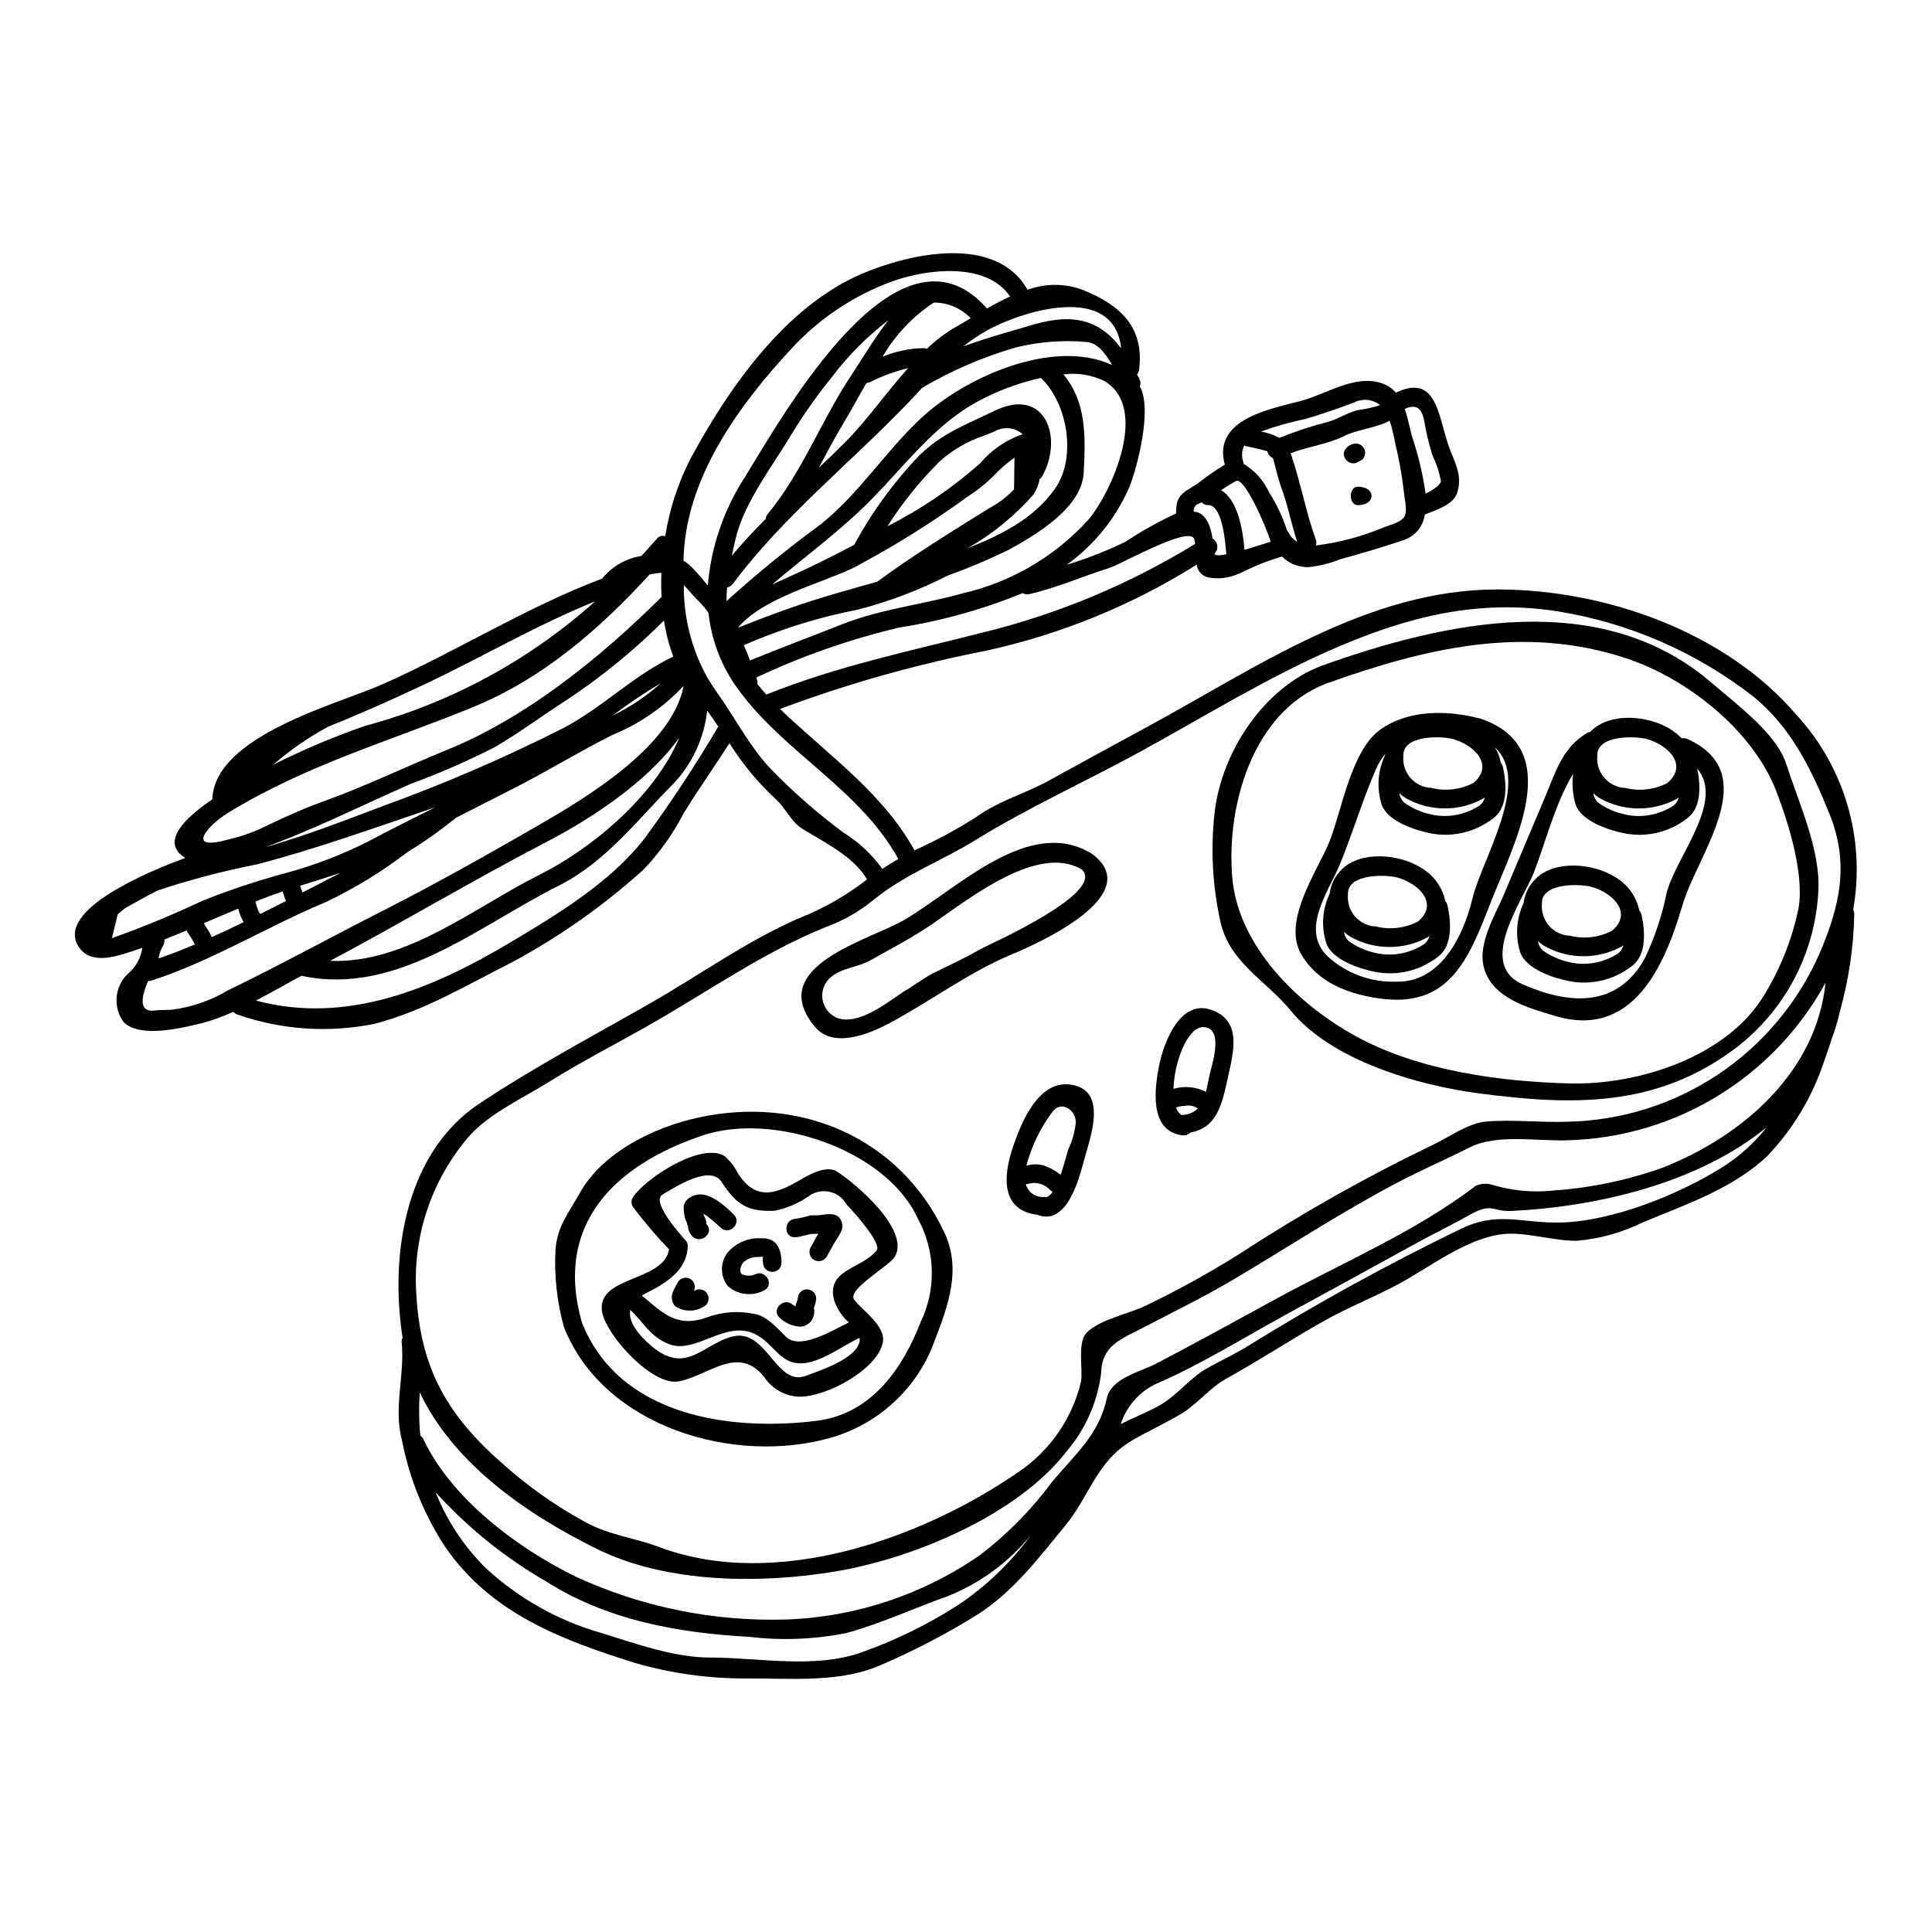
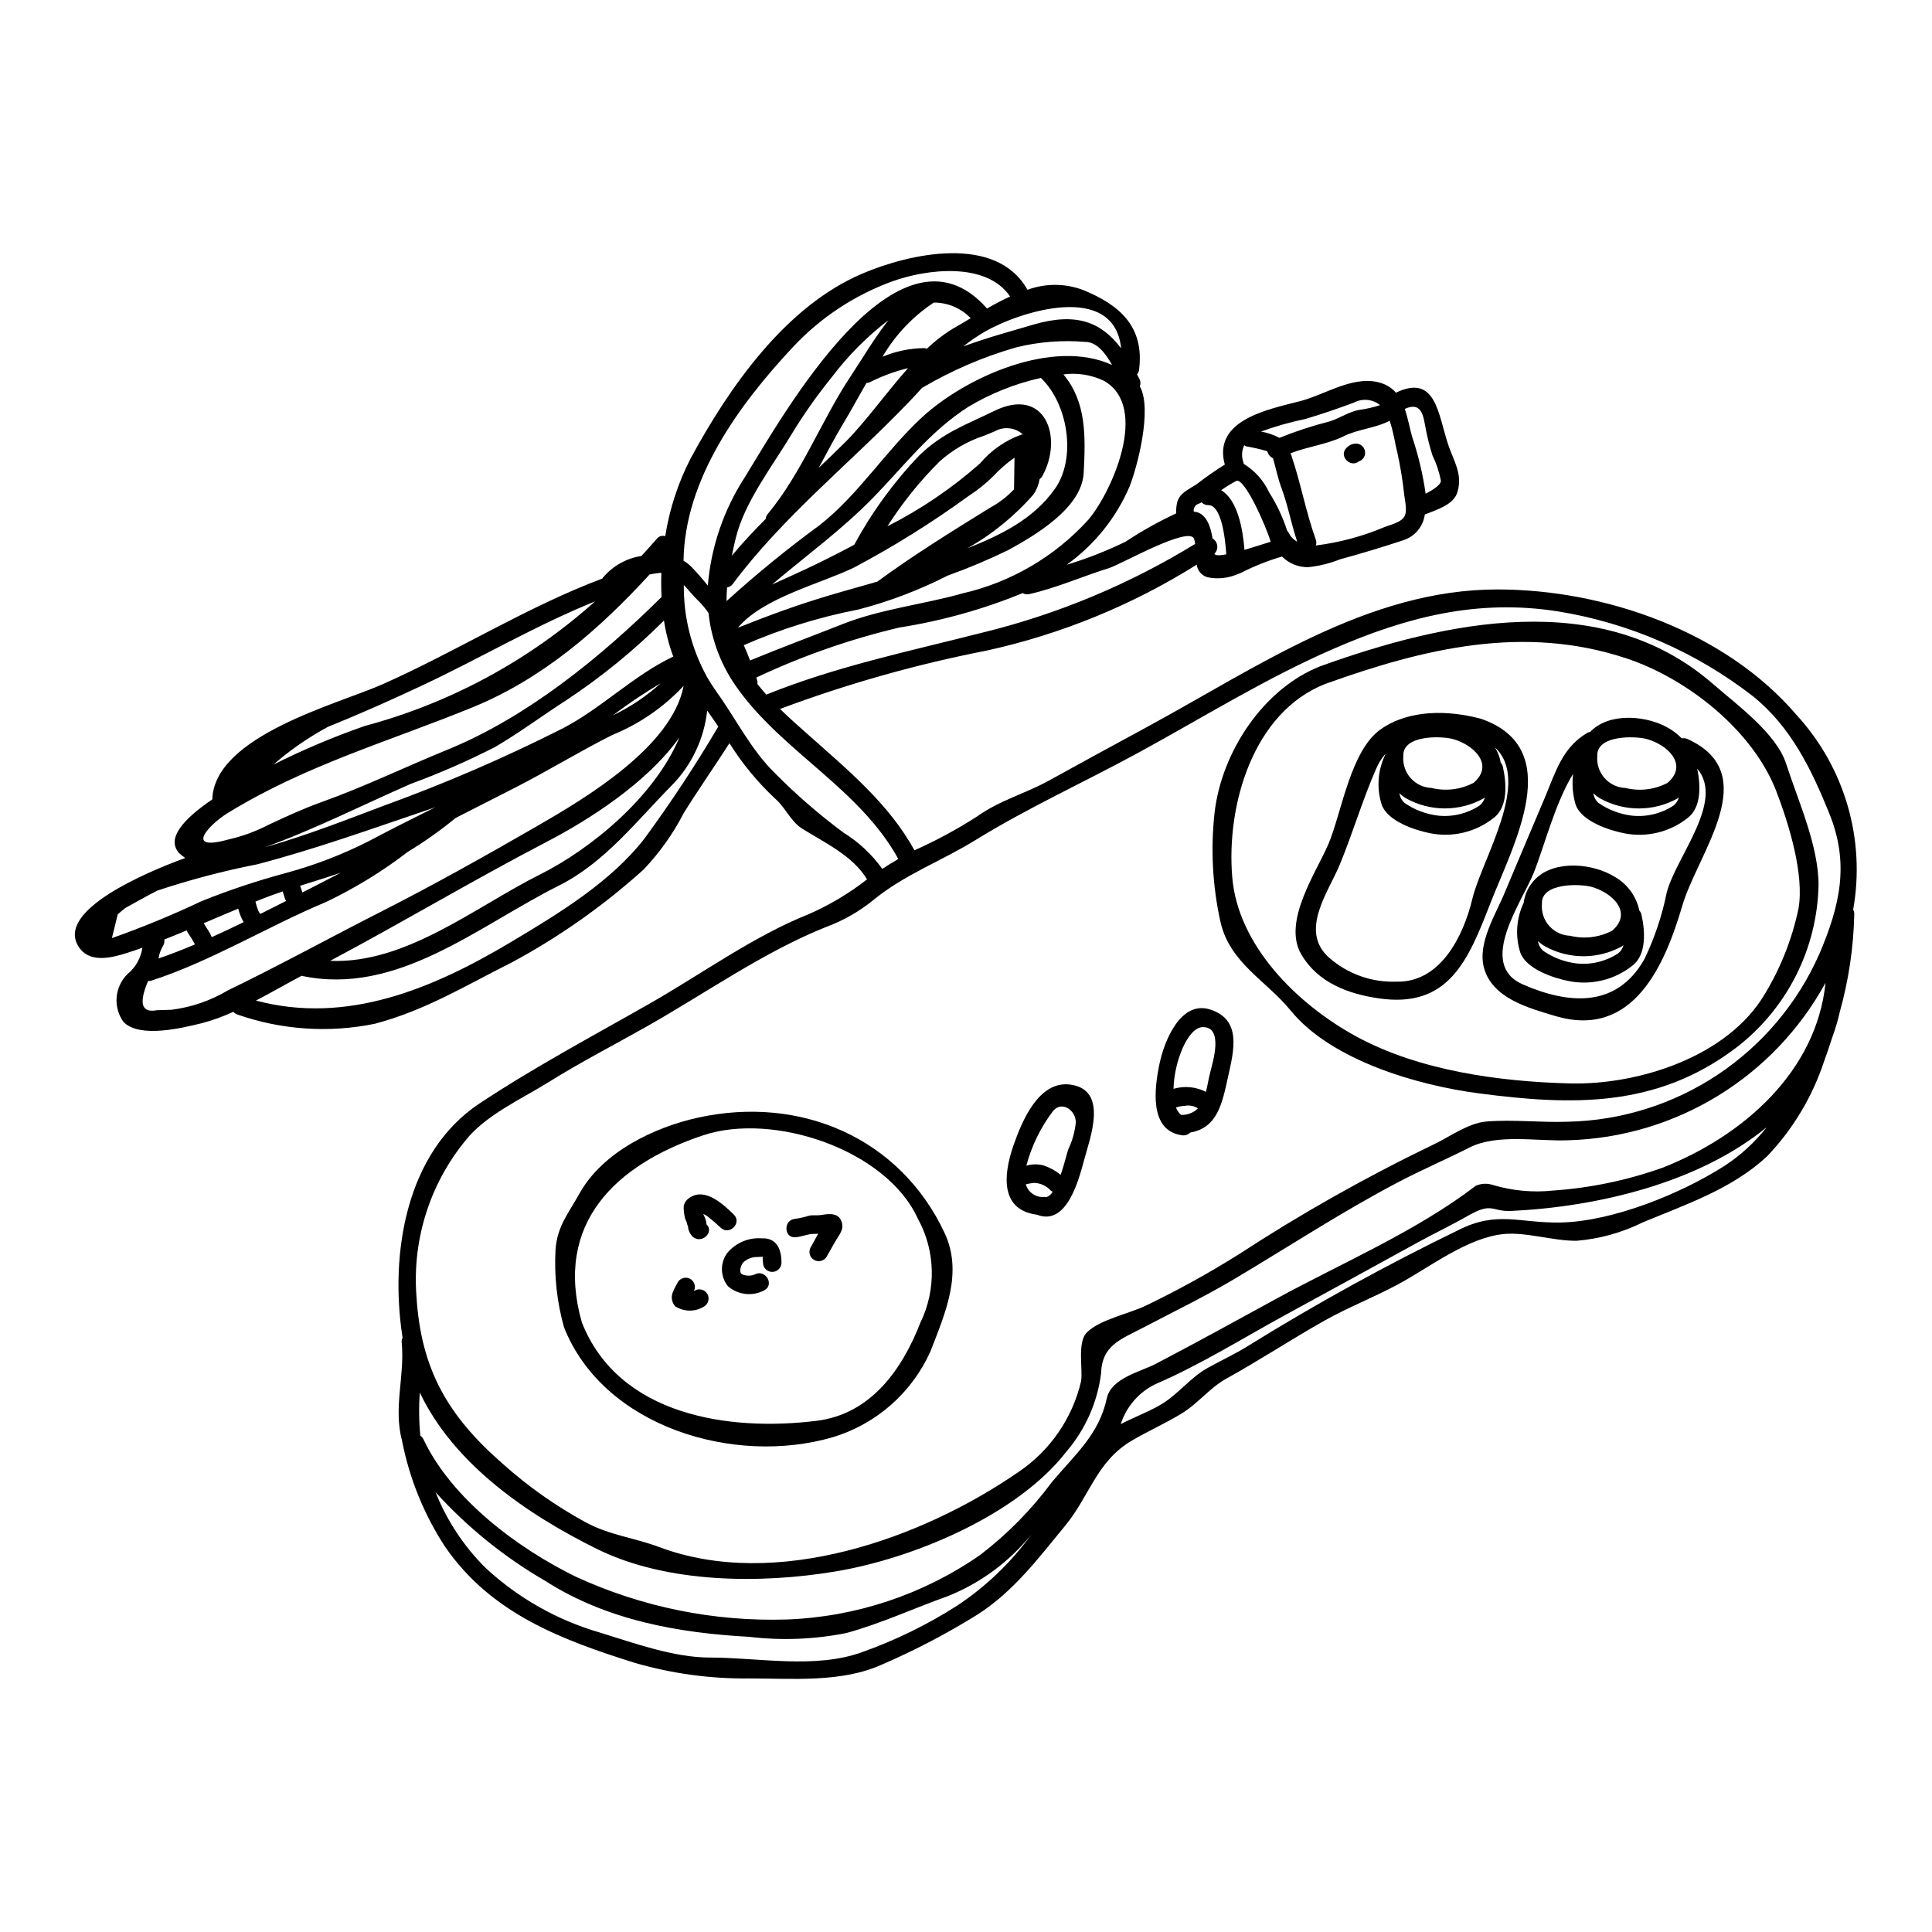
<svg xmlns="http://www.w3.org/2000/svg" fill="#000000" width="800px" height="800px" version="1.1" viewBox="144 144 512 512">
  <g>
    <path d="m212.85 386.06c0-0.023 0.074 0.023 0.121 0.074h0.004c0.039-0.008 0.082 0 0.121 0.023 2.277-1.152 4.531-2.277 6.734-3.406-0.129-0.18-0.238-0.379-0.32-0.586-0.195-0.613-0.344-1.223-0.562-1.84 0-0.047-0.023-0.047-0.023-0.094-1.102 0.395-2.227 0.789-3.328 1.18-1.324 0.492-2.598 0.98-3.894 1.52v0.004c0.18 0.77 0.41 1.531 0.684 2.273 0.125 0.301 0.281 0.586 0.465 0.852zm407.23-52.613c12.789 13.906 18.348 32.992 15.031 51.594 0.191 0.363 0.289 0.77 0.289 1.18-0.18 8.777-1.469 17.496-3.84 25.949-0.523 2.328-1.203 4.621-2.031 6.856-0.66 2.106-1.375 4.16-2.106 6.168-3.106 9.449-8.281 18.082-15.152 25.266-9.328 8.66-21.348 12.66-32.906 17.48-5.469 2.707-11.398 4.359-17.48 4.875-6.168 0.098-13.414-2.363-19.363-1.785-9.816 0.98-19.754 8.934-28.277 13.465-6.242 3.328-13.023 6-19.168 9.445-8.789 4.945-17.211 10.5-26.098 15.422-4.41 2.449-7.477 6.562-11.754 9.184-4.273 2.621-8.887 4.652-13.223 7.195-9.422 5.535-11.188 14.641-17.711 22.574-7.172 8.691-13.562 17.32-23.223 23.555l0.004-0.008c-8.098 5.039-16.559 9.465-25.312 13.246-10.699 4.867-23.77 3.695-35.203 3.695h-0.004c-10.238 0.117-20.441-1.27-30.281-4.113-19.562-6.144-38.18-13.145-50.309-30.777l-0.004 0.004c-5.582-8.543-9.461-18.086-11.414-28.105-2.363-8.836 0.789-17.184-0.098-26.07-0.047-0.434 0.039-0.867 0.246-1.25-0.023-0.195-0.074-0.395-0.098-0.59-3.231-21.496 0.832-48.414 20.445-61.449 14.562-9.668 30.062-17.895 45.242-26.559 13.66-7.785 27.551-17.898 42.207-23.699h-0.008c5.457-2.41 10.598-5.484 15.301-9.156-3.719-6.219-11.211-9.695-17.16-13.418-3.109-1.934-4.43-5.559-7.125-7.906-4.688-4.367-8.781-9.328-12.184-14.758-3.992 6.215-8.227 12.266-12.145 18.555h0.004c-2.812 5.461-6.391 10.488-10.629 14.934-10.559 9.531-22.219 17.758-34.738 24.512-12.242 6.121-22.992 12.777-36.48 16.352v-0.004c-12.133 2.484-24.711 1.641-36.402-2.445-0.418-0.145-0.793-0.398-1.078-0.734-2.703 1.262-5.512 2.277-8.395 3.035-5.043 1.223-16.332 4.066-20.688-0.297h-0.004c-2.856-3.91-2.418-9.324 1.027-12.727 2.148-1.746 3.551-4.242 3.938-6.981-1.348 0.492-2.715 0.957-4.062 1.375-4.211 1.348-10.188 2.867-12.988-1.91-5.512-9.402 17.602-19.285 28.426-23.258-0.57-0.352-1.098-0.773-1.574-1.246-3.602-3.82 1.051-9.055 8.738-14.277 0.516-16.867 33.316-25.266 45.047-30.477 19.559-8.66 38.215-20.492 58.34-28.055 0.047-0.074 0.098-0.172 0.145-0.246v-0.004c2.594-3.074 6.211-5.109 10.188-5.727 1.371-1.492 2.754-3.012 4.086-4.555 0.523-0.676 1.414-0.949 2.227-0.684 1.129-7.207 3.414-14.184 6.758-20.664 10.16-18.75 25.02-40.148 45.34-48.867 12.438-5.336 35.574-10.629 43.895 4.234v0.004c4.762-1.758 9.992-1.738 14.742 0.051 9.695 3.965 16.281 9.695 14.836 21.129h-0.004c-0.047 0.461-0.238 0.895-0.539 1.246 0.219 0.395 0.418 0.789 0.613 1.18h0.004c0.336 0.605 0.379 1.328 0.121 1.969 3.43 6.121-0.789 21.715-2.719 26.562v0.004c-3.562 8.301-9.328 15.473-16.672 20.734 5.359-1.625 10.582-3.668 15.617-6.121 4.266-2.828 8.738-5.328 13.383-7.481 0.023-4.676 1.246-5.188 5.438-7.734v0.004c2.391-1.879 4.891-3.621 7.477-5.219-3.277-11.852 11.531-14.641 19.98-16.82 7.004-1.84 14.738-7.344 21.984-4.606v0.004c1.305 0.492 2.469 1.305 3.379 2.363 10.629-5.117 11.164 5.703 13.855 13.777 1.492 4.41 3.938 7.871 2.402 12.707-1.031 3.258-5.559 4.578-8.598 5.801v-0.004c-0.426 3.195-2.656 5.856-5.727 6.832-5.512 1.836-11.141 3.523-16.719 5.043-2.707 1.078-5.551 1.781-8.449 2.082-2.606 0.047-5.117-0.969-6.953-2.816-3.723 1.094-7.34 2.527-10.797 4.285-0.234 0.141-0.488 0.242-0.758 0.293-2.574 1.176-5.457 1.492-8.227 0.906-1.52-0.445-2.625-1.758-2.816-3.328-17.102 10.727-35.922 18.43-55.637 22.766-18.656 3.637-36.984 8.812-54.789 15.473 2.32 2.277 4.797 4.457 7.316 6.691 10.355 9.23 21.547 18.387 28.301 30.777v-0.004c5.715-2.555 11.234-5.531 16.504-8.91 6.242-4.434 12.559-5.953 19.145-9.574 8.516-4.676 17.039-9.379 25.586-13.98 29.258-15.816 58.879-36.723 93.375-36.672 28.461 0.043 60.258 11.156 79.137 33.238zm6.07 63.371c5.461-12.852 8.031-23.891 2.644-37.211-4.723-11.703-10.234-23.109-20.367-31.188l-0.004-0.004c-14.996-11.621-32.656-19.309-51.379-22.363-21.5-3.426-40.371 1.469-59.934 10.012-17.711 7.715-34.371 18.105-51.312 27.348-14.441 7.871-29.426 14.664-43.297 23.223-9.156 5.656-18.652 9.008-27.16 15.965-3.66 2.973-7.781 5.328-12.203 6.973-16.719 6.637-32.344 17.773-48.02 26.613-8.57 4.824-17.387 9.379-25.73 14.59-6.879 4.285-15.449 8.156-20.984 14.227h0.004c-10.164 11.719-15.219 27.016-14.043 42.484 1.18 19.512 8.395 31.805 22.914 44.477 6.684 5.977 14.035 11.16 21.906 15.449 6.367 3.453 12.93 4.09 19.539 6.586 30.848 11.555 69.625-2.199 95.281-19.977h0.004c8.297-5.625 14.176-14.16 16.477-23.918 0.562-2.988-1.102-10.355 1.543-12.988 3.453-3.453 11.262-4.973 15.715-7.152 8.434-4.055 16.629-8.582 24.555-13.559 16.5-10.773 33.68-20.465 51.434-29.016 4.234-1.969 9.281-5.754 14.125-6.168 7.086-0.59 14.492 0.316 21.648 0.047v0.004c14.188-0.305 27.996-4.652 39.797-12.527 11.805-7.875 21.117-18.957 26.844-31.941zm-41.555 56.637c21.422-8.418 40.785-25.508 43.188-49.012-13.703 25.082-39.711 40.98-68.281 41.742-8.031 0.32-18.727-1.785-26 1.887-6.219 3.148-12.629 5.902-18.801 9.133-15.129 7.93-29.254 17.234-43.895 25.926-7.832 4.625-15.914 8.547-23.941 12.754-5.656 2.988-10.871 4.531-11.062 12.07h-0.004c-0.969 7.668-4.168 14.883-9.199 20.75-13.023 16.82-40.617 28.34-61.23 31.75-19.68 3.281-44.531 3.207-63.039-5.902-18.656-9.203-38.023-22.5-47.078-41.52v-0.004c-0.277 3.816-0.23 7.652 0.148 11.461 0.359 0.219 0.641 0.543 0.809 0.93 7.477 15.816 24.992 28.91 40.441 36.453h0.004c17.484 8.039 36.602 11.91 55.84 11.309 18.363-0.672 36.148-6.606 51.242-17.09 7.207-5.504 13.602-12 18.996-19.289 6.121-7.32 12.512-12.594 14.59-22.254 1.18-5.383 8.984-7.027 12.953-9.109 10.77-5.629 21.395-11.48 32.07-17.32 17.43-9.5 37-17.82 52.742-29.871v0.004c1.434-0.641 3.059-0.723 4.551-0.219 5.172 1.543 10.598 2.043 15.965 1.473 9.895-0.684 19.648-2.719 28.992-6.051zm16.453-0.512c4.242-2.777 8.004-6.223 11.137-10.211-17.996 14.738-44.707 21.078-67.645 22.18-5.383 0.242-4.945-2.473-11.551 1.301-4.508 2.57-9.16 4.773-13.684 7.269-11.48 6.32-22.977 12.617-34.496 18.895-11.383 6.219-22.672 13.293-34.594 18.434v-0.004c-4.391 2.121-7.719 5.953-9.203 10.602 3.668-1.91 7.711-3.402 10.941-5.359 4.328-2.668 7.711-7.125 12.066-9.52 3.723-2.082 7.641-3.844 11.215-6.144v-0.004c17.914-11.082 36.379-21.238 55.328-30.434 10.234-5.141 16.035-1.785 26.93-1.969 13.766-0.25 31.883-7.566 43.562-15.035zm-79.242-178.11c2.082-1.078 4.164-2.426 4.039-3.5v0.004c-0.457-2.309-1.203-4.547-2.227-6.66-0.684-2.148-1.246-4.332-1.688-6.539-0.707-3.305-0.789-7.953-5.656-5.777 0.836 2.402 1.301 5.043 1.938 7.32h-0.004c1.66 4.93 2.863 10.004 3.598 15.152zm-10.895 8.844c5.852-1.969 6.242-2.328 5.238-8.418-0.41-3.836-1.031-7.644-1.855-11.414-0.562-2.031-0.98-5.406-2.035-8.348-3.644 1.969-8.371 2.227-12.113 4.09-4.285 2.152-9.602 2.754-14.125 4.531 0.047 0.145 0.098 0.293 0.168 0.465 2.523 7.414 3.867 15.055 6.516 22.434h-0.004c0.195 0.496 0.195 1.047 0 1.543 6.266-0.781 12.395-2.422 18.211-4.883zm-1.18-32.316v0.004c-1.957-1.59-4.672-1.859-6.902-0.684-4.309 1.613-8.52 3.059-12.902 4.356-3.992 0.828-7.922 1.941-11.754 3.328 1.707 0.301 3.359 0.863 4.894 1.668 4.281-1.734 8.672-3.176 13.148-4.312 2.594-0.758 5.117-2.519 7.785-3.059 1.941-0.25 3.856-0.684 5.715-1.297zm-24.191 33.852c0.477 0.996 1.258 1.812 2.231 2.328-1.574-4.676-2.449-9.598-4.16-14.195-0.957-2.547-1.496-5.289-2.25-7.906l-0.004-0.004c-0.762-0.359-1.32-1.043-1.52-1.859-1.852-0.543-3.731-0.977-5.633-1.301-0.16-0.082-0.312-0.172-0.465-0.266-0.699 1.438-0.77 3.106-0.191 4.598 0.027 0.105 0.043 0.211 0.047 0.32 2.953 1.809 5.305 4.449 6.758 7.59 2.012 3.152 3.609 6.551 4.746 10.109 0.176 0.176 0.32 0.375 0.426 0.594zm-11.727 4.508c2.398-0.711 4.894-1.52 6.926-2.156-1.18-4.062-6.981-17.184-9.133-16.105h0.004c-1.379 0.734-2.711 1.551-3.988 2.449 4.34 2.578 5.738 10.188 6.176 15.82zm-7.981 1.027c0.195 0.512 1.422 0.488 3.148 0.168-0.32-4.797-1.375-13.07-4.75-13.047-0.68 0.023-1.332-0.254-1.785-0.758-0.219 0.121-0.441 0.246-0.66 0.344l-0.004-0.004c-0.957 0.23-1.578 1.16-1.422 2.137 0.219 0.047 0.441 0.047 0.66 0.094 2.754 0.637 3.844 3.969 4.328 7.031l0.004-0.004c0.688 0.41 1.145 1.113 1.234 1.91 0.094 0.793-0.191 1.586-0.77 2.137zm-5.117-2.594c-0.035-0.469-0.133-0.93-0.289-1.375-1.375-3.477-19.195 6.691-22.434 7.738-7.004 2.176-14.102 5.336-21.227 6.926l-0.004 0.004c-0.59 0.141-1.215 0.047-1.734-0.27-10.52 4.312-21.504 7.375-32.734 9.133-13.047 3.094-25.738 7.535-37.871 13.246 0.074 0.191 0.141 0.387 0.191 0.586 0.129 0.359 0.164 0.746 0.102 1.125 0.758 0.953 1.574 1.91 2.363 2.812 18.5-7.477 37.871-11.48 57.164-16.402l-0.004 0.004c19.926-4.859 38.977-12.797 56.461-23.52zm-28.398-6.297c6.269-7.293 16.477-30.062 4.188-36.969-3.328-1.578-7.047-2.156-10.695-1.664 6.07 7.223 5.902 16.23 5.383 26.07-0.465 9.375-13.023 16.648-19.977 20.469-5.234 2.551-10.605 4.812-16.086 6.781-7.543 3.852-15.488 6.863-23.688 8.992-10.43 2.016-20.602 5.184-30.332 9.445 0.586 1.324 1.148 2.668 1.664 4.043 8.129-3.352 16.332-6.391 24.504-9.625 10.16-4.016 21.324-5.188 31.828-8.152 12.777-2.938 24.355-9.699 33.195-19.379zm6.391-41.156c-1.785-3.18-4.113-6.094-7.086-6.094h0.004c-6.144-0.516-12.328-0.027-18.316 1.445-8.742 2.516-17.133 6.129-24.969 10.746-1.148 1.273-2.301 2.547-3.543 3.816-15.277 15.941-33.316 30.309-46.539 48.059-0.367 0.535-0.934 0.898-1.574 1.004-0.098 1.223-0.145 2.426-0.145 3.625 7.894-7.164 16.164-13.906 24.77-20.203 10.258-8.082 17.48-19.707 27.074-28.543 11.559-10.637 34.641-20.992 50.312-13.844zm2.398-4.43c-1.863-17.676-26.688-9.77-36.012-4.434v0.004c-2.035 1.164-3.973 2.492-5.801 3.965 6.691-2.473 13.488-4.258 18.457-5.75 11.562-3.418 18.152-0.629 23.34 6.231zm-17.551 37.285c5.824-8.227 3.426-22.648-3.723-29.406v0.004c-6.777 1.508-13.266 4.094-19.219 7.664-10.207 6.539-16.926 15.57-25.262 24.117-8.203 8.395-17.773 15.375-26.738 22.961 1.445-0.66 2.867-1.301 4.234-1.91 6.051-2.715 11.828-5.559 17.531-8.617v0.004c4.668-8.625 10.465-16.586 17.238-23.676 6.266-6.047 12.289-8.082 19.902-11.809 13.492-6.586 18.336 7.051 12.734 17.234h-0.004c-0.172 0.336-0.426 0.621-0.738 0.832-0.234 1.434-0.77 2.801-1.574 4.016-5.016 5.762-10.984 10.625-17.648 14.367 8.902-3.551 17.566-7.715 23.25-15.766zm-8.914-14.375v0.004c0.137-0.035 0.277-0.059 0.418-0.07-2.062-1.852-5.078-2.168-7.481-0.789l-2.668 1.098v0.004c-4.398 1.43-8.453 3.766-11.898 6.856-5.231 5.199-9.867 10.965-13.832 17.184 8.875-4.492 17.137-10.102 24.582-16.695 2.894-3.434 6.641-6.043 10.863-7.574zm-1.91 14.496c0.051-2.789 0.074-5.586 0.121-8.398l0.004 0.004c-2.047 1.434-3.934 3.082-5.629 4.918-2.019 1.984-4.238 3.758-6.613 5.293-9.645 7.012-19.773 13.336-30.309 18.922-8.934 4.328-24.066 7.953-30.75 15.938 8.055-3.207 15.449-5.949 24.066-8.52 4.328-1.297 8.621-2.449 12.879-3.695 9.496-6.977 19.781-13.344 29.793-19.535 2.387-1.289 4.555-2.945 6.422-4.91zm-15.098 295.85c7.617-5.043 14.266-11.41 19.633-18.805-5.84 7.211-13.43 12.805-22.043 16.258-9.008 3.207-17.711 7.269-26.93 9.793-8.477 1.691-17.168 2.031-25.754 1.004-18.777-1.027-37.652-4.383-53.859-14.711v-0.004c-10.918-6.305-20.789-14.27-29.254-23.613 2.996 7.516 7.504 14.34 13.242 20.047 8.621 7.996 18.992 13.867 30.285 17.141 9.086 2.789 19.562 6.633 29.211 6.633 12.852 0 27.883 3.086 40.344-1.445h-0.004c8.816-3.137 17.246-7.262 25.129-12.297zm7.953-343.77c1.969-1.148 4.016-2.227 6.098-3.184-6.316-9.301-22.207-7.246-31.117-4.039v-0.004c-10.102 3.66-19.188 9.672-26.512 17.531-14.273 15.277-28.617 34.934-28.91 56.551v0.004c0.754 0.426 1.445 0.957 2.055 1.574 1.574 1.613 3.012 3.301 4.379 4.996v-0.004c0.844-10.207 4.203-20.051 9.77-28.652 10.07-16.281 40.672-71.484 64.219-44.777zm-8.66 5.117c1.398-0.789 2.844-1.664 4.309-2.547l0.004-0.004c-2.555-2.656-6.082-4.152-9.77-4.137-5.57 3.676-10.219 8.586-13.586 14.348 3.457-1.438 7.152-2.211 10.895-2.277 0.293 0.004 0.586 0.062 0.859 0.172 2.199-2.125 4.637-3.988 7.266-5.559zm-19.094 143.39c1.371-0.906 2.754-1.785 4.234-2.621-10.16-18.457-30.137-28.102-42.328-44.801l0.004-0.004c-4.43-5.965-7.188-13.004-7.981-20.391-0.777-1.145-1.664-2.211-2.648-3.188-1.223-1.125-2.496-2.754-3.894-4.234h0.004c-0.094 8.469 1.996 16.816 6.074 24.238 0.023 0.074 0.07 0.121 0.098 0.195 0.754 1.297 1.613 2.641 2.57 3.988 5.141 7.176 9.055 15.227 15.375 21.422v0.004c5.668 5.727 11.766 11.016 18.238 15.812 4.012 2.481 7.488 5.734 10.23 9.574zm6.812-132.7c-3.519 0.852-6.93 2.109-10.16 3.746-0.281 0.109-0.578 0.176-0.879 0.199-2.227 3.863-4.258 7.637-6.144 10.746-2.277 3.793-4.356 7.785-6.492 11.727 2.426-2.297 4.824-4.602 7.176-6.949 5.398-5.441 10.715-12.969 16.5-19.469zm-15.129 2.031c2.812-4.258 6.121-9.863 9.914-14.738-5.613 4.293-10.621 9.324-14.883 14.957-3.941 4.852-7.547 9.965-10.797 15.305-4.949 8.266-12.391 17.848-14.715 27.297-0.395 1.641-0.789 3.254-1.098 4.871 2.812-3.406 5.848-6.613 8.98-9.77 0.047-0.477 0.234-0.93 0.539-1.297 9-10.844 14.266-24.895 22.051-36.625zm-35.164 92.957c-0.953-1.418-1.934-2.836-2.938-4.234-0.801 7.324-3.992 14.184-9.086 19.508-9.52 9.574-17.918 20.715-30.285 26.906-21.297 10.652-42.766 29.234-67.988 23.898-0.023 0-0.051-0.023-0.098-0.051-3.746 1.969-7.871 4.356-12.117 6.586 24.09 6.438 46.84-3.148 67.547-15.496 12.531-7.477 26.535-15.938 35.523-27.59l-0.004-0.004c6.969-9.512 13.461-19.363 19.445-29.523zm-11.922-18.555h-0.004c-1.145-3.09-1.973-6.289-2.469-9.551-7.887 7.879-16.543 14.945-25.84 21.09-6.387 4.113-12.461 8.66-19.023 12.488-7.219 3.68-14.652 6.926-22.254 9.719-12.73 5.582-25.609 12.09-38.656 16.797 10.895-3.062 21.961-7.418 31.531-11.02v-0.004c16.258-5.887 32.141-12.754 47.566-20.562 10.102-5.273 18.844-14.109 29.145-18.957zm-3.109-15.77c-0.121-2.129-0.121-4.234-0.047-6.387-0.098 0-0.195-0.027-0.297-0.027-0.609 0.051-1.637 0.195-2.812 0.418-13.293 14.52-28.34 27.613-46.84 35.18-22.348 9.133-44.359 15.352-65.094 28.129-4.797 2.961-11.602 10.234 0.242 6.949v0.004c3.754-0.855 7.383-2.188 10.797-3.965 4.625-2.156 9.277-4.309 14.102-6.027 11.164-3.988 22.008-9.254 33-13.734 21.203-8.59 40.816-24.578 56.934-40.539zm5.852 23.527c-5.262 5.641-11.684 10.07-18.828 12.988-8.742 4.379-17.039 9.496-25.707 13.93l-15.863 8.082h0.004c-4.023 3.289-8.27 6.301-12.711 9.004-6.715 5.156-13.953 9.594-21.594 13.246-15.422 6.438-30.453 15.719-46.32 20.859h0.004c-0.273 0.102-0.566 0.137-0.855 0.098-0.02 0.043-0.055 0.078-0.098 0.098-2.473 5.871-1.684 8.426 2.363 7.66 1.301-0.047 2.594-0.07 3.894-0.121h-0.004c5.297-0.668 10.398-2.426 14.98-5.164 13.777-6.66 27.051-13.98 40.691-20.906 13.93-7.086 27.789-14.859 41.328-22.672 12.641-7.305 35.629-20.918 38.715-37.102zm-1.141 13.707c-8.621 12.07-24.066 21.863-35.109 27.613-19.391 10.09-38.141 21.301-57.434 31.559 20.102 0.859 38.387-14.273 55.676-22.914 13.402-6.703 30.297-20.535 36.867-36.258zm-17.641-5.871c4.641-2.211 8.93-5.09 12.734-8.543-4.398 2.606-8.652 5.461-12.734 8.543zm-4.699-30.211c-15.594 6.297-30.453 15.059-45.512 22.133-8.266 3.894-16.719 7.664-25.191 11.066-5.203 2.801-10.082 6.176-14.543 10.059 7.856-3.945 15.961-7.371 24.262-10.258 22.637-6.062 43.527-17.367 60.984-33zm-42.281 54.52c-0.395 0.145-0.809 0.297-1.223 0.441-15.223 5.141-30.477 10.652-46.023 14.711-8.953 1.758-17.781 4.078-26.438 6.957-1.301 0.66-2.598 1.348-3.844 2.031-1.543 0.859-3.109 1.734-4.676 2.594-0.684 0.539-1.371 1.102-2.008 1.688l-1.543 6.297h-0.004c8.113-2.871 16.07-6.156 23.848-9.84 7.176-2.875 14.52-5.328 21.984-7.344 0.086-0.039 0.176-0.062 0.27-0.074 7.527-2.031 14.828-4.828 21.789-8.348 5.898-3.137 11.898-6.125 17.867-9.113zm-33.883 21.91c2.789-1.445 5.754-2.965 8.789-4.531-3.574 1.223-7.148 2.301-10.773 3.453 0.195 0.586 0.395 1.199 0.59 1.785 0.469-0.242 0.934-0.484 1.398-0.703zm-12.66 6.316v-0.027h-0.023c0.027 0.004 0.027 0.031 0.027 0.031zm-4.305 2.25 0.004 0.004c-0.645-1.117-1.125-2.32-1.438-3.574-3.062 1.246-6.098 2.57-9.133 3.863 0.32 0.59 0.707 1.152 1.074 1.715l0.004 0.004c0.418 0.617 0.77 1.277 1.055 1.969 2.805-1.285 5.648-2.598 8.438-3.977zm-12.902 5.902 0.004 0.008c-0.578-1.102-1.227-2.164-1.938-3.188-0.07-0.168-0.168-0.344-0.242-0.539-1.984 0.836-3.965 1.645-5.949 2.426 0.094 0.539-0.004 1.098-0.27 1.574-0.648 1.055-1.074 2.231-1.25 3.453 3.211-1.113 6.418-2.352 9.648-3.731z" />
    <path d="m617.34 346.38c3.184 9.891 8.594 21.668 8.594 32.168-0.359 17.113-8.551 33.113-22.227 43.406-20.785 15.523-42.82 15.082-67.699 11.809-16.125-2.086-39.141-8.676-49.961-21.953-6.539-8.004-16.18-12.629-18.629-23.578v0.004c-2.09-9.473-2.613-19.223-1.543-28.863 1.859-16.137 12.949-32.879 28.004-38.805 32.906-11.848 74.57-21.102 104.12 4.723 6.121 5.324 16.77 13.086 19.34 21.09zm3.281 38.387c1.574-9.055-2.57-22.434-5.875-31.066-6.172-16.035-23.43-29.793-39.66-35.203-27.203-9.055-53.531-2.715-79.902 6.758-19.191 7.566-26.219 32.215-24.629 51.168 1.492 18.141 17.184 33.711 32.93 42.281 16.668 9.055 37.918 11.945 56.625 12.414 18.105 0.438 41.723-7.031 51.562-23.652 4.246-7.008 7.273-14.68 8.953-22.699z" />
    <path d="m591.14 339.82c20.391 9.18 2.812 30.156-1.301 44.16-4.602 15.668-12.988 35.523-33.805 29.234-6.879-2.059-16.531-4.629-18.754-12.684-1.812-6.613 3.148-14.273 5.484-19.98 3.543-8.492 7.176-16.926 10.727-25.387 2.789-6.691 4.578-12.988 11.02-16.867l-0.004 0.004c0.281-0.18 0.598-0.297 0.93-0.34 0.074-0.074 0.145-0.172 0.219-0.242 5.164-5.094 15.301-4.066 20.98-0.492v-0.004c1.105 0.695 2.125 1.516 3.039 2.449 0.492-0.094 1-0.039 1.465 0.148zm-5.438 40.688c2.547-9.598 15.426-24.141 8.082-32.809 0.883 4.285 1.18 10.285-2.547 13.074v0.004c-4.754 3.769-10.934 5.246-16.879 4.039-4.062-0.809-11.285-3.207-12.805-7.59-0.777-2.644-1-5.418-0.66-8.152-4.773 7.711-7.637 19.238-10.453 26.27-3.059 7.637-15.102 24.188-2.914 29.52 12.094 5.285 24.848 6.387 32.242-6.66h0.004c2.711-5.625 4.707-11.57 5.93-17.695zm3.219-25.215c-0.098 0.094-0.219 0.191-0.344 0.293h0.004c-6.387 3.551-14.152 3.551-20.539 0-0.648-0.387-1.25-0.848-1.793-1.371 0.137 0.977 0.605 1.875 1.324 2.547 2.66 1.855 5.742 3.023 8.961 3.398 3.867 0.398 7.75-0.555 10.996-2.691 0.684-0.559 1.168-1.32 1.391-2.176zm-3.012-3.82c5.633-4.844-0.047-10.137-5.512-11.629-3.039-0.812-13.383-1.125-13.098 4.527-0.184 2.117 0.508 4.223 1.914 5.816 1.406 1.598 3.406 2.547 5.531 2.629 3.766 0.938 7.742 0.457 11.18-1.344z" />
    <path d="m579 386.38c0.98 4.305 1.422 10.676-2.449 13.562v0.004c-4.754 3.762-10.926 5.242-16.867 4.035-4.062-0.789-11.285-3.207-12.805-7.59v0.004c-1.367-4.332-1.043-9.02 0.906-13.125 0.309-2.43 1.43-4.68 3.184-6.391 5.164-5.09 15.301-4.062 20.98-0.488h-0.004c3.344 1.902 5.707 5.148 6.492 8.91 0.281 0.305 0.477 0.676 0.562 1.078zm-4.75 8.078c-0.109 0.105-0.223 0.203-0.344 0.293-6.383 3.551-14.152 3.551-20.535 0-0.648-0.387-1.246-0.844-1.789-1.367 0.133 0.973 0.602 1.875 1.32 2.547 2.66 1.852 5.738 3.019 8.961 3.398 3.863 0.398 7.746-0.555 10.992-2.691 0.684-0.559 1.172-1.324 1.395-2.18zm-3.012-3.816c5.633-4.848-0.047-10.137-5.512-11.629-3.039-0.812-13.383-1.129-13.098 4.527-0.184 2.117 0.504 4.223 1.91 5.816 1.406 1.598 3.406 2.547 5.531 2.629 3.762 0.93 7.734 0.453 11.168-1.344z" />
    <path d="m536.52 334.5c22.648 7.871 8.547 33.195 2.402 48.988-5.824 15.008-11.039 27.859-29.645 25.07-8.004-1.18-16.012-4.113-20.422-11.629-5.117-8.742 4.113-21.91 7.269-29.43 3.453-8.297 5.777-24.582 13.777-30.234 7.57-5.312 18.012-5.094 26.617-2.766zm5.754 12.707c0.98 4.309 1.422 10.676-2.449 13.562-4.75 3.766-10.926 5.242-16.867 4.039-4.062-0.809-11.285-3.207-12.805-7.59-1.367-4.332-1.043-9.02 0.91-13.125 0.023-0.098 0.023-0.172 0.047-0.27v0.004c-1.012 1.191-1.84 2.527-2.449 3.965-3.598 8.227-6.168 16.992-9.598 25.316-3.035 7.344-10.773 17.504-2.914 24.629l0.004-0.004c4.926 4.363 11.344 6.66 17.918 6.414 11.578 0.297 17.711-11.895 20.121-21.961 2.5-10.453 15.742-31.113 5.977-40.125 0.781 1.238 1.305 2.621 1.543 4.062 0.281 0.305 0.477 0.676 0.562 1.078zm-4.75 8.082c-0.098 0.094-0.219 0.191-0.344 0.293v-0.004c-6.387 3.551-14.152 3.551-20.539 0-0.645-0.387-1.242-0.848-1.785-1.371 0.137 0.977 0.602 1.875 1.324 2.547 2.656 1.855 5.734 3.023 8.957 3.398 3.863 0.398 7.746-0.555 10.992-2.691 0.684-0.559 1.172-1.32 1.395-2.176zm-3.012-3.82c5.633-4.844-0.047-10.137-5.512-11.629-3.035-0.812-13.383-1.125-13.098 4.527v-0.004c-0.184 2.117 0.508 4.223 1.914 5.816 1.406 1.598 3.402 2.547 5.527 2.629 3.762 0.934 7.734 0.453 11.168-1.344z" />
-     <path d="m527.59 383.93c0.98 4.305 1.422 10.676-2.449 13.562-4.754 3.766-10.926 5.242-16.867 4.039-4.066-0.789-11.289-3.207-12.805-7.59-1.367-4.332-1.043-9.02 0.906-13.125 0.309-2.426 1.43-4.68 3.18-6.391 5.168-5.09 15.305-4.062 20.984-0.488 3.34 1.902 5.703 5.148 6.488 8.91 0.281 0.305 0.473 0.676 0.562 1.082zm-4.754 8.074c-0.109 0.105-0.223 0.203-0.34 0.297-6.387 3.551-14.152 3.551-20.539 0-0.645-0.391-1.246-0.848-1.785-1.371 0.133 0.977 0.602 1.875 1.32 2.547 2.66 1.855 5.738 3.023 8.957 3.402 3.867 0.395 7.75-0.559 10.996-2.695 0.684-0.559 1.172-1.324 1.391-2.18zm-3.008-3.816c5.633-4.848-0.047-10.137-5.512-11.629-3.035-0.812-13.383-1.129-13.098 4.527-0.188 2.117 0.504 4.223 1.91 5.816 1.406 1.598 3.406 2.547 5.531 2.629 3.762 0.934 7.734 0.453 11.168-1.344z" />
-     <path d="m503.82 272.98c4.894 0 4.894 4.894 0 4.894-2.449 0-2.449-4.894 0-4.894z" />
    <path d="m503.4 261.55c1.184 0.027 2.176 0.91 2.344 2.082 0.172 1.176-0.531 2.301-1.66 2.664-2.25 1.762-5.41-1.492-3.231-3.621 0.656-0.711 1.578-1.121 2.547-1.125z" />
    <path d="m464.67 411.52c8.492 2.691 6.316 10.891 4.773 17.871-1.574 7.199-2.867 13.488-9.988 14.738v-0.004c-0.574 0.59-1.395 0.863-2.207 0.734-8.836-1.199-7.293-12.594-5.973-18.926 1.227-5.922 5.535-16.887 13.395-14.414zm0.074 16.57c0.633-2.57 3.574-11.895-1.938-11.895-4.09 0-7.664 9.324-7.809 16.352 2.863-0.84 5.938-0.547 8.594 0.809 0.441-1.738 0.711-3.602 1.152-5.266zm-3.281 9.648c-1.02-0.668-2.258-0.914-3.453-0.688-0.805 0.047-1.598 0.195-2.363 0.441 0.262 0.773 0.738 1.453 1.371 1.969 1.656 0.066 3.266-0.555 4.445-1.723z" />
-     <path d="m433.95 370.71c13.246 10.723-14.836 23.305-21.789 26.195-11.555 4.824-21.543 12.438-32.535 18.289-5.164 2.754-14.789 6.828-19.68 0.906-13.383-16.086 14.664-22.992 23.75-28.34 14.148-8.32 33.219-27.762 49.742-17.453 0.098 0.047 0.121 0.121 0.219 0.191l0.004 0.004c0.102 0.059 0.199 0.129 0.289 0.207zm-29.598 24.562c1.812-1.031 32.707-14.617 26.371-20.836-11.578-6.902-29.621 7.543-39.539 14.348-5.238 3.625-10.941 6.562-16.5 9.695-3.406 1.938-7.519 1.914-10.551 4.531v-0.004c-1.645 1.402-2.469 3.539-2.188 5.684 0.285 2.141 1.633 3.992 3.586 4.918 4.648 2.129 11.113-2.129 14.91-4.746 1.027-0.711 2.055-1.422 3.082-2.106 2.668-1.52 5.359-3.672 8.031-4.973 4.352-2.113 8.613-4.148 12.797-6.512z" />
    <path d="m427.58 431.42c10.305 1.324 5.262 14.168 3.719 20.004-1.422 5.262-4.555 17.383-12.289 14.562-0.023-0.023-0.051-0.051-0.074-0.051-9.547-1.18-9.328-9.863-6.34-18.434 2.25-6.457 6.688-17.133 14.984-16.082zm1.516 10.062c0.074-3.148-3.621-5.902-6.023-3.062v0.004c-3.281 4.324-5.688 9.246-7.082 14.492 1.48-0.438 3.055-0.461 4.547-0.07 1.656 0.551 3.199 1.395 4.555 2.496 0.98-2.867 1.691-5.848 2.008-6.754 1.07-2.234 1.746-4.637 1.996-7.102zm-6.121 18.34c-0.164-0.07-0.32-0.16-0.465-0.266-1.148-1.285-2.777-2.039-4.504-2.082-0.723 0.086-1.441 0.207-2.156 0.371 0.625 2.199 2.754 3.617 5.023 3.352 0.141 0.008 0.277 0.031 0.414 0.07 0.715-0.27 1.312-0.777 1.688-1.445z" />
    <path d="m394.29 470.67c4.996 10.602 0.219 21.273-3.695 31.434h-0.004c-4.918 10.992-14.371 19.301-25.902 22.77-26.102 7.637-60.742-2.719-71.219-29.125-1.867-6.676-2.629-13.613-2.25-20.539 0.441-6.246 3.379-9.574 6.363-14.938 6.098-10.965 19.781-17.551 31.461-20.098 27.004-5.93 53.395 5.281 65.246 30.496zm-6.363 23.82-0.004 0.004c4.246-8.73 4-18.98-0.66-27.496-8.324-18.336-38.312-28.34-56.922-22.133-23.258 7.762-39.609 23.43-32.141 49.594 9.793 24.727 38.965 28.938 62.188 26.074 14.461-1.781 22.734-13.703 27.535-26.039z" />
-     <path d="m365.81 454.48c4.945 3.148 19.488 15.5 15.328 22.574-1.348 2.363-12.734 8.66-10.773 11.359 2.031 2.789 8.469 6.953 7.59 11.359-1.469 7.223-14.887 14.367-21.961 14.367-3.812-0.055-7.352-2-9.445-5.188-6.981-8.695-14.641-0.441-22.621 1.125-7.086 1.371-19.465-12.414-20.391-18.535-1.422-9.473 16.402-7.785 17.77-16.453-3.422-3.566-6.625-7.336-9.594-11.285-0.465-0.758-0.465-1.715 0-2.473 3.328-5.117 18.043-14.641 24.215-11.02 1.477 1.23 2.684 2.758 3.539 4.481 4.871 7.809 10.527 5.41 16.406 2.008 2.277-1.363 7.098-4.152 9.938-2.32zm10.5 20.883c1.496-1.91-6.609-10.797-7.953-12.145v0.004c-0.945-1.723-2.59-2.957-4.512-3.383s-3.934-0.008-5.523 1.156c-2.719 1.898-5.801 3.215-9.055 3.867-7.223 0.32-10.188-1.688-14.055-7.664-3.082-4.699-12.555 1.574-15.641 3.379-3.184 1.887 4.969 10.797 5.902 11.922 0.551 0.445 0.844 1.133 0.789 1.84-0.27 6.488-5.949 9.816-11.309 12.508-0.32 0.172-0.59 0.32-0.859 0.492 5.582 4.625 9.254 8.691 17.32 5.75 4.078-1.484 8.492-1.773 12.73-0.832 3.328 0.637 5.922 3.894 8.203 6.047 3.769 3.598 12.461-1.863 16.598-3.84v-0.004c-1.781-1.59-3.121-3.613-3.894-5.875-2.176-8.25 7.32-8.227 11.262-13.219zm-18.5 33.148c1.887-0.789 14.664-4.606 14.004-9.965-4.481 2.059-9.648 6.121-14.59 6.691-6.488 0.754-7.871-5.117-13.145-7.691-7.871-3.84-15.621 5.363-22.695 2.695-5.07-1.938-6.734-5.731-10.355-9.109-0.637 3.148 2.227 6.691 5.606 9.574 9.281 7.871 13.738-0.684 21.594-2.547 9.055-2.125 11.523 13.754 19.578 10.355z" />
    <path d="m366.77 467.2c1.148 2.152 0 3.5-1.129 5.336-0.93 1.516-1.711 3.059-2.617 4.578-0.715 1.094-2.164 1.434-3.293 0.773-1.129-0.66-1.543-2.09-0.941-3.25 0.73-1.18 1.324-2.496 2.055-3.672-0.367 0.027-0.754 0.027-1.18 0.027-1.617 0-3.231 0.789-4.894 0.906-3.148 0.168-3.148-4.723 0-4.894l-0.004-0.004c1.238-0.18 2.457-0.457 3.648-0.832 0.953-0.219 1.969 0 2.938-0.145 1.746-0.27 4.402-0.785 5.418 1.176z" />
-     <path d="m357.86 485.68c1.348 0.016 2.434 1.105 2.449 2.449-0.09 0.84-0.297 1.664-0.613 2.449 0.219 1.074 0.047 2.191-0.488 3.148-0.676 1.121-1.875 1.824-3.188 1.859-2.023-0.129-3.938-0.965-5.41-2.363-2.297-2.129 1.031-5.484 3.356-3.543 0.047 0.023 0.07 0.023 0.094 0.047l0.027 0.023 0.219 0.148 0.004 0.004c0.16 0.113 0.332 0.211 0.512 0.289 0.074-0.73 0.516-1.348 0.59-2.078 0.012-1.344 1.105-2.43 2.449-2.434z" />
    <path d="m351.1 478.62c0 1.352-1.098 2.449-2.449 2.449-1.352 0-2.449-1.098-2.449-2.449 0-0.562-0.297-1.574 0.195-1.574-0.562 0.047-1.125 0.023-1.691 0.074h0.004c-1.426-0.023-2.801 0.523-3.82 1.516-0.512 0.66-1.246 2.598-0.145 3.109 1.07 0.434 2.266 0.426 3.328-0.023 2.789-1.445 5.262 2.789 2.449 4.234-3.125 1.668-6.957 1.227-9.625-1.102-2.027-2.547-2.109-6.133-0.191-8.766 2.231-2.707 5.633-4.164 9.133-3.918 4.039-0.184 5.262 2.973 5.262 6.449z" />
    <path d="m326.32 468.71c0 0.734-0.293-0.707-0.367-0.906-0.301-0.527-0.492-1.109-0.562-1.711-0.164-0.824-0.23-1.664-0.195-2.5 0.203-0.945 0.801-1.754 1.641-2.231 4.113-2.715 8.887 1.863 11.629 4.508 2.254 2.203-1.18 5.68-3.477 3.477-1.109-1.055-2.266-2.051-3.477-2.988-0.355-0.266-0.742-0.488-1.148-0.66 0.297 0.602 0.551 1.223 0.754 1.859 0.059 0.293 0.094 0.586 0.098 0.883 2.156 2.031-1.18 5.312-3.574 3.352l0.004 0.004c-0.859-0.797-1.34-1.918-1.324-3.086z" />
    <path d="m328.16 485.99c1.164-0.641 2.629-0.23 3.297 0.922 0.664 1.152 0.289 2.625-0.852 3.316-2.336 1.473-5.312 1.461-7.637-0.027-0.91-0.973-1.184-2.375-0.711-3.621 0.203-0.527 0.438-1.043 0.711-1.543 0.051-0.098 0.297-0.586 0.418-0.758h-0.004c0.004 0.043-0.004 0.082-0.023 0.121 0.371-1.297 1.711-2.059 3.012-1.711 1.297 0.367 2.051 1.711 1.688 3.012-0.055 0.141-0.121 0.281-0.195 0.414 0.102-0.051 0.195-0.074 0.297-0.125z" />
  </g>
</svg>